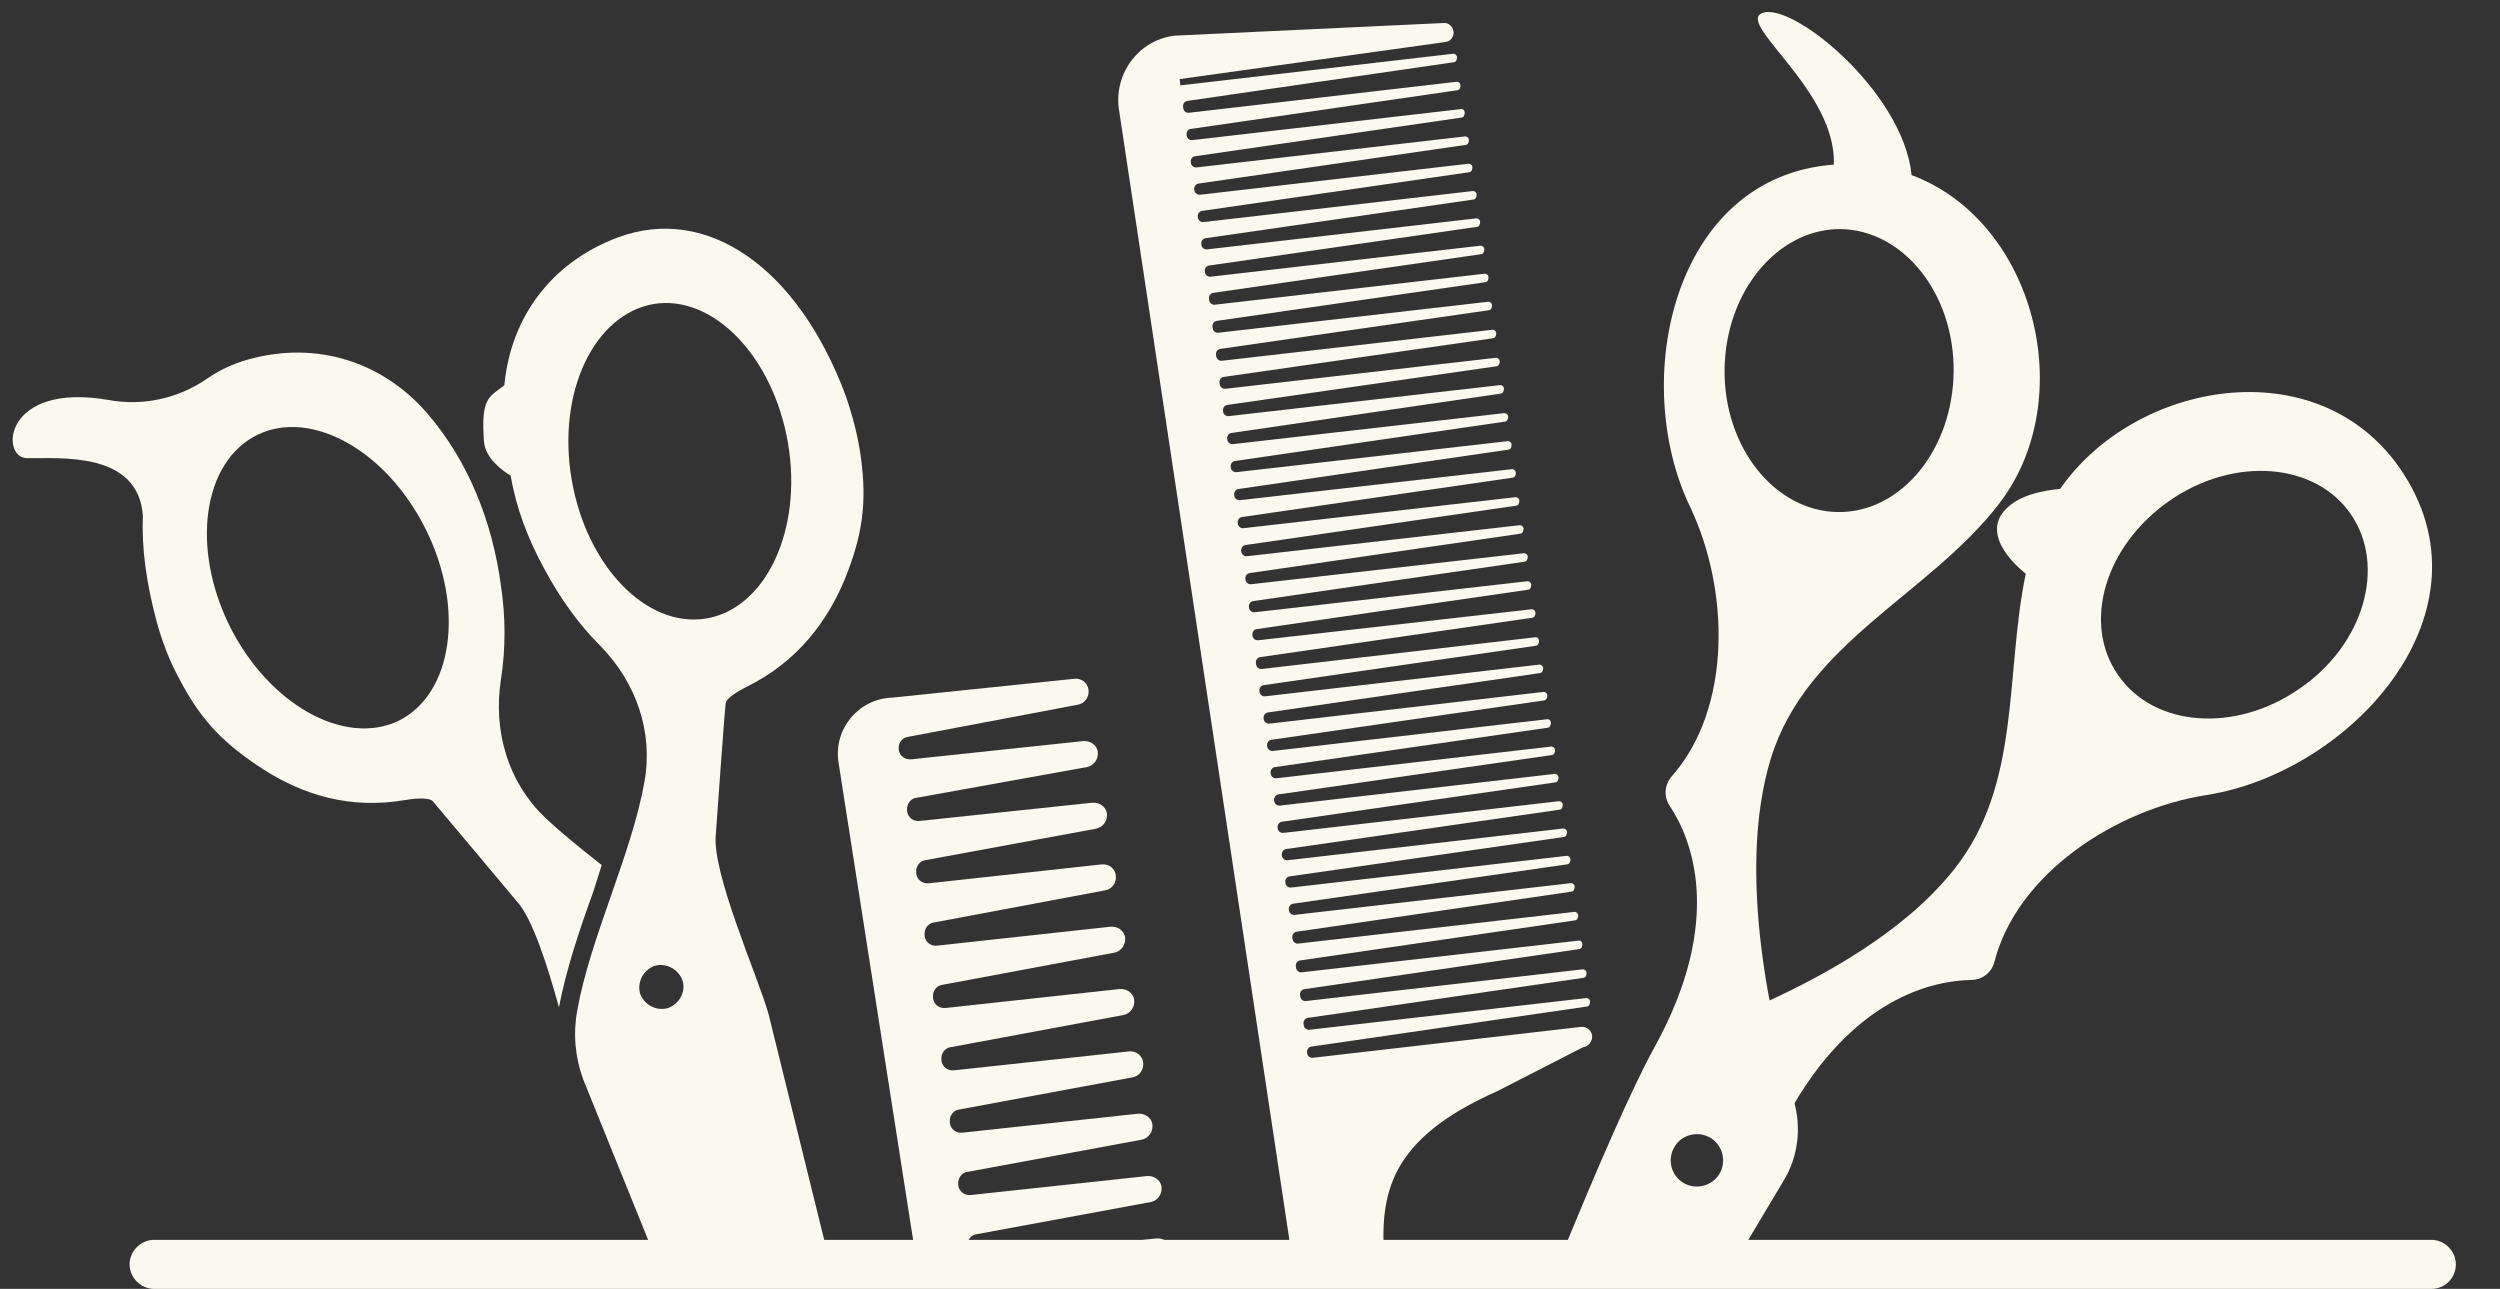
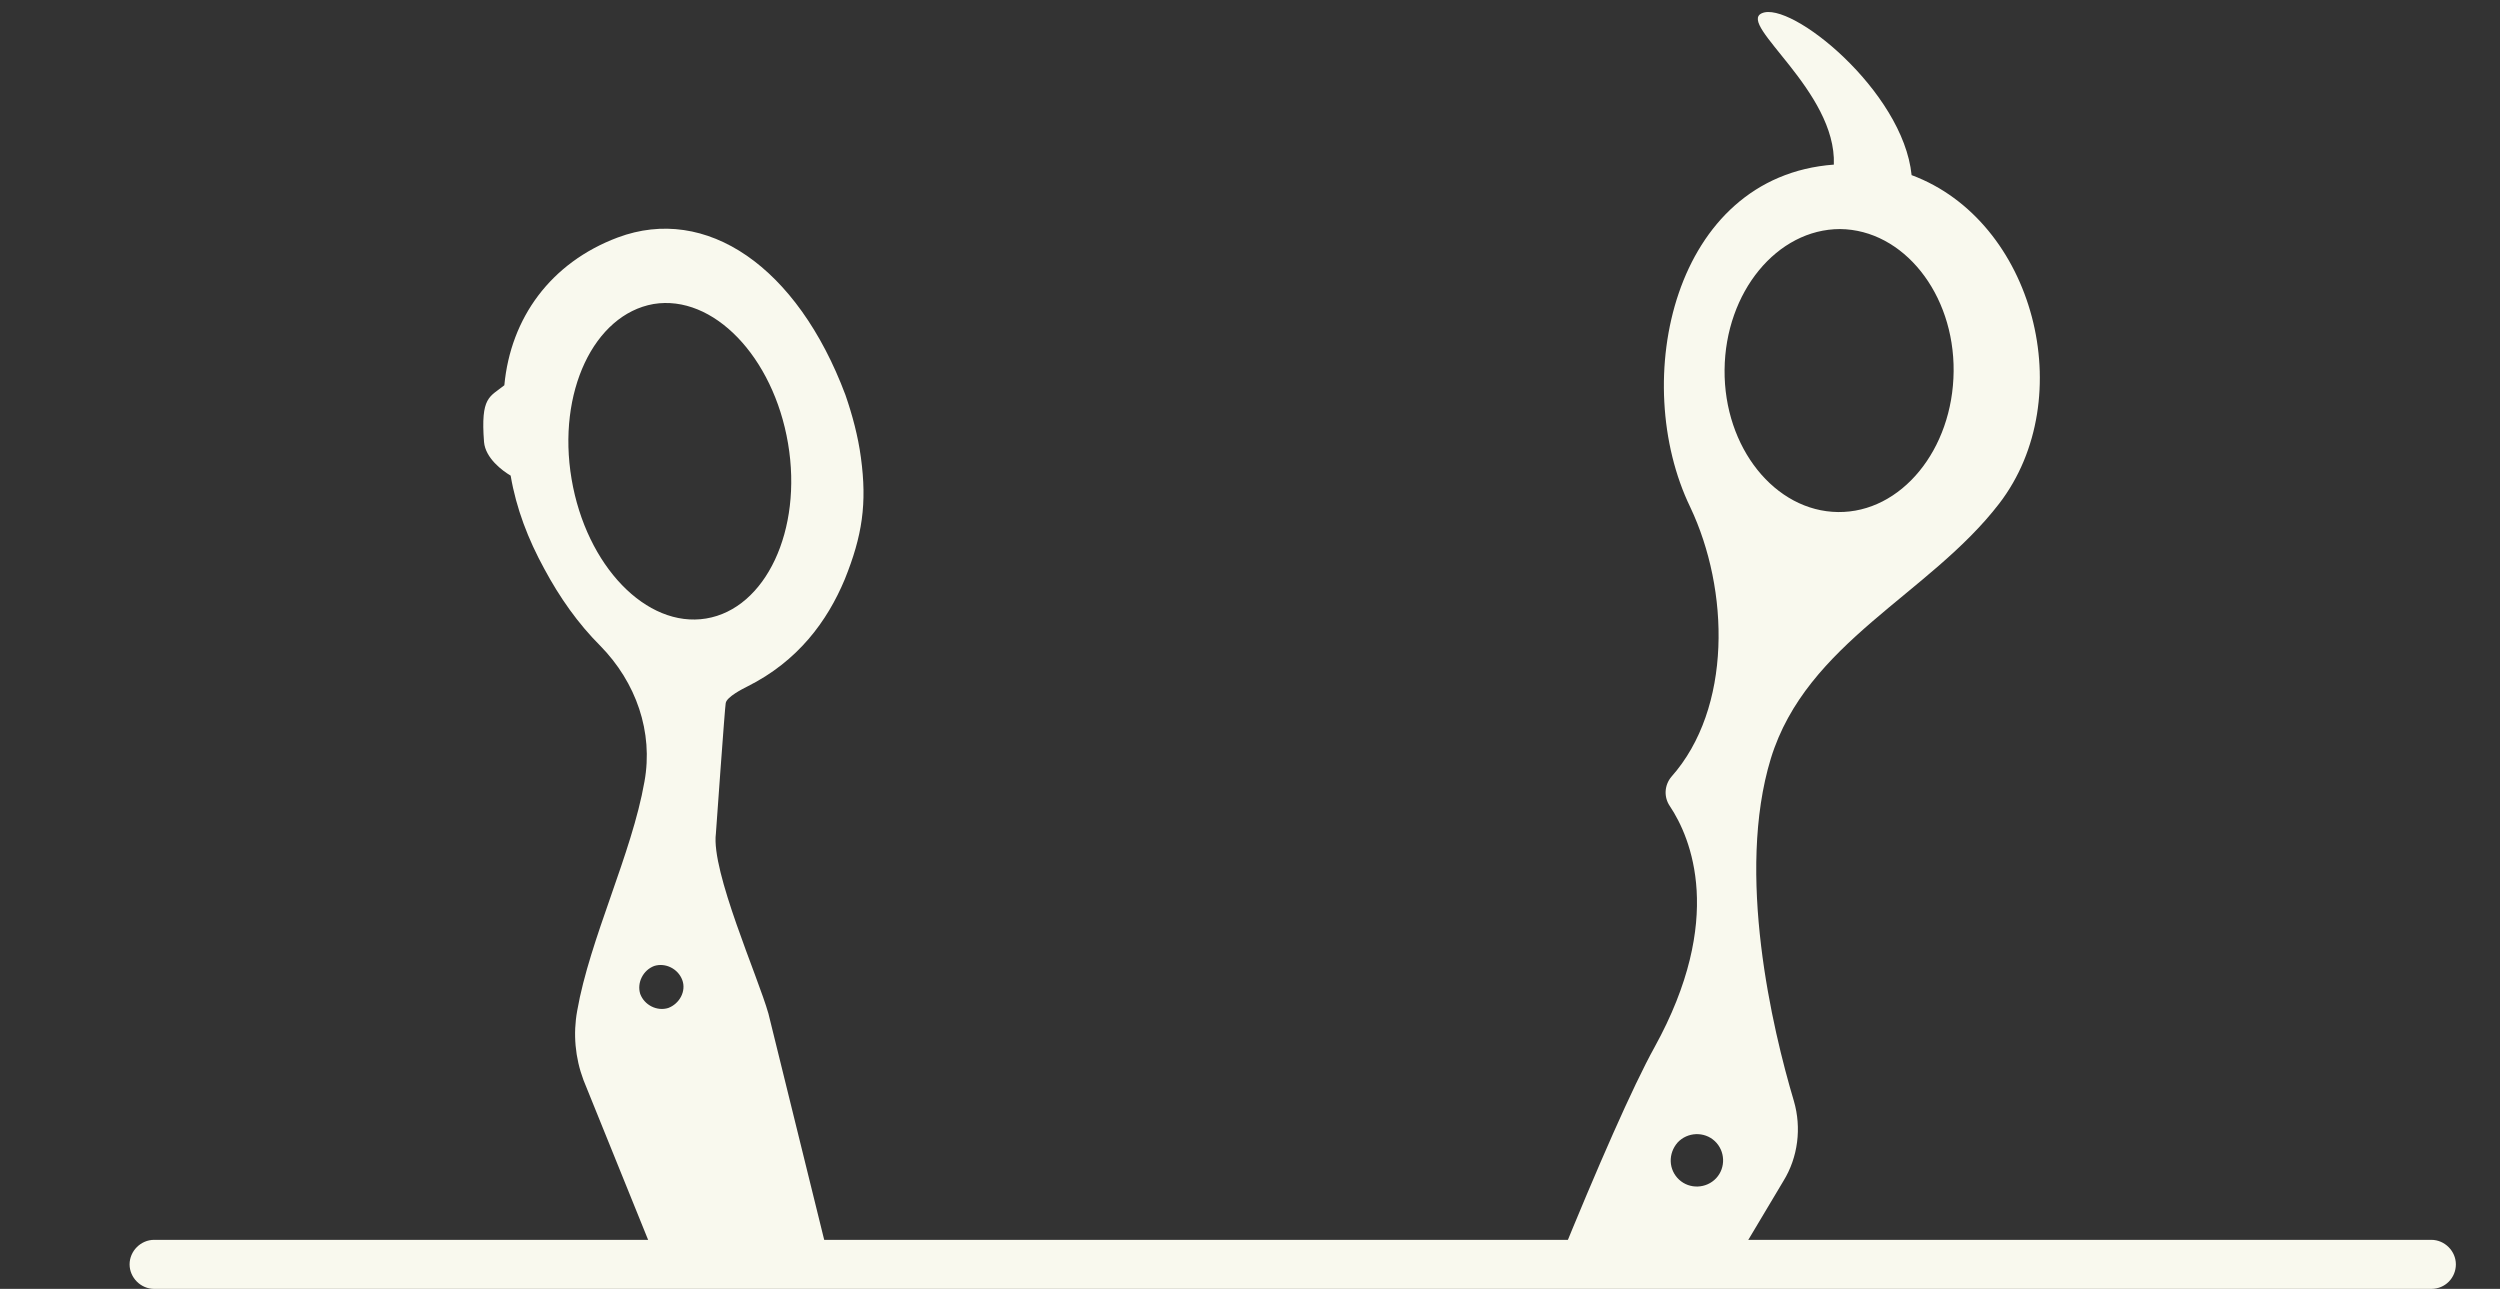
<svg xmlns="http://www.w3.org/2000/svg" fill="#f9f9ee" height="184" preserveAspectRatio="xMidYMid meet" version="1" viewBox="73.8 157.5 356.9 184.0" width="356.9" zoomAndPan="magnify">
  <rect x="73.8" y="157.5" width="356.9" height="184.0" fill="#333333" stroke="none" />
  <g>
    <g>
      <g>
        <g>
          <g>
            <g id="change1_7">
-               <path d="M159.7,281c-2.9-2.3-5.8-4.6-8.2-6.9c-5.2-5-7.3-12.3-6.2-19.5c0.7-4.5,0.7-9,0-13.6c-1.2-8.9-4.6-17.7-10.6-24.6 c-6.3-7.2-15.6-10.3-25.4-7.6c-2.2,0.6-4.3,1.6-6,2.8c-4.1,2.8-9.1,3.9-14,3c-15-2.6-15.5,8.2-11.7,8.3 c4.6,0.1,16-1.1,16.6,8.3l0,0c-0.2,4.5,0.5,9.5,1.9,14.8c0.8,3,1.9,5.9,3.4,8.6c3.1,5.9,6.4,9.2,12,12.8 c5.5,3.5,12.2,5.7,20.2,4.3c0.6-0.1,3.3-0.5,3.9,0.2c0.2,0.2,12,14.3,12,14.3c2.2,2.4,4.3,9,6,15.1c1-5.3,2.9-11,4.9-16.5 C158.9,283.5,159.3,282.3,159.7,281z M106.6,246.9c-5.6-11.3-3.8-23.5,3.9-27.3c7.7-3.8,18.5,2.2,24.1,13.5 c5.6,11.3,3.8,23.5-3.9,27.3C123,264.1,112.2,258.1,106.6,246.9z" />
-             </g>
+               </g>
          </g>
        </g>
        <g>
          <g>
            <g id="change1_4">
              <path d="M151.5,238.7c2.2,4.1,4.8,7.8,8,11c5.1,5.2,7.6,12.3,6.3,19.4c-1.8,10.3-7.8,22.4-9.6,32.7c-0.6,3.3-0.3,6.7,0.9,9.9 l10.6,26.2h24.6l-8.8-35.7c-1.5-5.3-8.2-20.3-7.5-25.7c0,0,1.3-18.3,1.4-18.6c0.1-0.9,2.5-2.1,3.1-2.4 c7.2-3.6,11.4-9.3,13.9-15.3c2.5-6.2,3.2-10.8,2.3-17.4c-0.4-3-1.2-6-2.2-8.9c-6.9-18.4-19.9-27.2-32.5-22.5 c-9.6,3.6-15.3,11.5-16.2,21.1c-2.1,1.7-3.4,1.6-2.9,8.1c0.2,2.3,2.6,4.1,3.8,4.8C147.5,230.1,149.2,234.5,151.5,238.7z M169.2,301.4c-1.6,0.5-3.4-0.4-4-2c-0.5-1.6,0.4-3.4,2-4c1.6-0.5,3.4,0.4,4,2S170.8,300.8,169.2,301.4z M167.1,200.9 c8.5-1.4,17.1,7.5,19.2,19.9c2.1,12.4-3.2,23.6-11.7,25s-17.1-7.5-19.2-19.9S158.6,202.4,167.1,200.9z" />
            </g>
          </g>
        </g>
      </g>
      <g>
        <g>
          <g>
            <g>
              <g id="change1_5">
-                 <path d="M363,239.4c-3,14.3-0.6,30.2-10.3,42.3c-7.1,8.9-18.8,15.4-28.9,19.8c0.9,1.6,1.8,3,2.5,4.1c2.1,3.4,3,7.3,2.6,11.3 c9.3-17.1,21-19.4,26.3-19.5c1.5,0,2.9-1,3.3-2.5c3.2-12.7,17.4-21.9,30.3-23.9c20.5-3.2,41.9-26.2,27.5-46.8 c-11.9-16.9-37.7-12.3-48.4,3.1c-2.3,0.2-6.6,0.9-8.4,3.7C357,234.9,363,239.4,363,239.4z M383.5,229 c9.2-6.4,20.8-5.5,25.9,1.9c5.1,7.4,1.9,18.6-7.3,24.9c-9.2,6.4-20.8,5.5-25.9-1.9C371,246.5,374.3,235.4,383.5,229z" />
-               </g>
+                 </g>
            </g>
          </g>
        </g>
        <g>
          <g>
            <g id="change1_3">
              <path d="M296.2,338h25.1l7.1-11.9c2.1-3.4,2.6-7.6,1.5-11.4c-3.1-10.4-8.3-32.5-3.3-48.9c5.1-16.6,22.6-23.4,32.6-36.4 c11.6-15.1,5-40.4-12.5-46.9c-1.2-12-17.3-25-21.4-23.1c-3.5,1.6,10.7,11.1,10.3,21.6c-23,1.7-29.2,30.9-20.5,48.9 c5.6,11.8,6,28.7-2.7,38.5c-1,1.2-1.1,2.9-0.2,4.2c3,4.5,7.9,16.1-2.2,34.4C306.9,312.6,301.9,324,296.2,338z M336.5,190.2 c9,0.1,16.3,9.2,16.2,20.3c-0.1,11.2-7.5,20.2-16.5,20.1c-9-0.1-16.3-9.2-16.2-20.3C320.1,199.2,327.5,190.2,336.5,190.2z M313.3,320.6c1.4-1.5,3.8-1.6,5.3-0.2s1.6,3.8,0.2,5.3c-1.4,1.5-3.8,1.6-5.3,0.2S311.9,322.2,313.3,320.6z" />
            </g>
          </g>
        </g>
      </g>
      <g>
        <g id="change1_6">
-           <path d="M204.7,338h34.8c0.9-0.2,1.5-1.1,1.4-2.1c-0.1-1-1-1.7-2-1.6l-25.2,2.7c-0.9,0.1-1.7-0.5-1.8-1.4l0-0.1 c-0.1-0.9,0.5-1.7,1.3-1.8l24.9-4.6c1-0.2,1.7-1.2,1.5-2.3c-0.2-0.9-1.1-1.5-2.1-1.4l-25.1,2.7c-0.9,0.1-1.7-0.5-1.8-1.4l0-0.1 c-0.1-0.9,0.5-1.7,1.3-1.8l24.9-4.6c1-0.2,1.7-1.2,1.5-2.3c-0.2-0.9-1.1-1.5-2.1-1.4l-25,2.7c-0.9,0.1-1.7-0.5-1.8-1.4l0-0.1 c-0.1-0.9,0.5-1.7,1.3-1.8l24.8-4.6c1-0.2,1.6-1.1,1.5-2.1s-1-1.7-2-1.6l-25,2.7c-0.9,0.1-1.7-0.5-1.8-1.4l0-0.1 c-0.1-0.9,0.5-1.7,1.3-1.8l24.7-4.6c1-0.2,1.7-1.2,1.5-2.3c-0.2-0.9-1.1-1.5-2.1-1.4l-24.8,2.7c-0.9,0.1-1.7-0.5-1.8-1.4l0-0.1 c-0.1-0.9,0.5-1.7,1.3-1.8l24.6-4.6c1-0.2,1.7-1.2,1.5-2.3c-0.2-0.9-1.1-1.5-2.1-1.4l-24.7,2.7c-0.9,0.1-1.7-0.5-1.8-1.4l0-0.1 c-0.1-0.9,0.5-1.7,1.3-1.8l24.5-4.6c1-0.2,1.6-1.1,1.5-2.1l0,0c-0.1-1-1-1.7-2-1.6l-24.7,2.7c-0.9,0.1-1.7-0.5-1.8-1.4l0-0.1 c-0.1-0.9,0.5-1.7,1.3-1.8l24.4-4.5c1-0.2,1.7-1.2,1.5-2.3c-0.2-0.9-1.1-1.5-2.1-1.4l-24.6,2.6c-0.9,0.1-1.7-0.5-1.8-1.4l0-0.1 c-0.1-0.9,0.5-1.7,1.3-1.8L229,267c1-0.2,1.7-1.2,1.5-2.3c-0.2-0.9-1.1-1.5-2.1-1.4l-24.5,2.6c-0.9,0.1-1.7-0.5-1.8-1.4 c-0.1-0.9,0.5-1.7,1.3-1.8l24.3-4.6c1-0.2,1.6-1.1,1.5-2.1c-0.1-1-1-1.7-2-1.6l-26.1,2.7l0,0c-4.8,0.2-8.3,4.5-7.6,9.2 L204.7,338z" />
-         </g>
+           </g>
      </g>
      <g>
        <g id="change1_1">
-           <path d="M258.4,338h13.1c-0.9-10.2,0.7-17.9,16-24.7l12.3-6.3c0.8-0.1,1.3-0.8,1.3-1.6c-0.1-0.8-0.8-1.4-1.6-1.3l-38.2,4.4 c-0.5,0.1-0.9-0.3-0.9-0.7c-0.1-0.5,0.3-0.9,0.7-0.9l39.2-5.7c0.3,0,0.5-0.3,0.5-0.7c0-0.3-0.3-0.6-0.7-0.5l-39.3,4.5 c-0.5,0.1-0.9-0.3-0.9-0.8v0c-0.1-0.5,0.3-0.9,0.7-0.9l39.2-5.7c0.3,0,0.5-0.3,0.5-0.7c0-0.3-0.3-0.6-0.7-0.5l-39.3,4.5 c-0.5,0.1-0.9-0.3-0.9-0.8v0c-0.1-0.5,0.3-0.9,0.7-0.9l39.1-5.7c0.3,0,0.5-0.3,0.5-0.7s-0.3-0.6-0.7-0.5l-39.3,4.5 c-0.5,0.1-0.9-0.3-0.9-0.8l0,0c-0.1-0.5,0.3-0.9,0.7-0.9l39.1-5.7c0.3,0,0.5-0.3,0.5-0.7c0-0.3-0.3-0.6-0.7-0.5l-39.2,4.5 c-0.5,0.1-0.9-0.3-0.9-0.8l0,0c-0.1-0.5,0.3-0.9,0.7-0.9l39.1-5.7c0.3,0,0.5-0.3,0.5-0.7c0-0.3-0.3-0.6-0.7-0.5l-39.2,4.5 c-0.5,0.1-0.9-0.3-0.9-0.7l0,0c-0.1-0.5,0.3-0.9,0.7-0.9l39-5.6c0.3,0,0.5-0.3,0.5-0.7c0-0.3-0.3-0.6-0.7-0.5l-39.1,4.5 c-0.5,0.1-0.9-0.3-0.9-0.7l0,0c-0.1-0.5,0.3-0.9,0.7-0.9l39-5.6c0.3,0,0.5-0.3,0.5-0.7c0-0.3-0.3-0.6-0.7-0.5l-39.1,4.5 c-0.5,0.1-0.9-0.3-0.9-0.7l0,0c-0.1-0.5,0.3-0.9,0.7-0.9l38.9-5.6c0.3,0,0.5-0.3,0.5-0.7c0-0.3-0.3-0.6-0.7-0.5l-39.1,4.5 c-0.5,0.1-0.9-0.3-0.9-0.7l0,0c-0.1-0.5,0.3-0.9,0.7-0.9l38.9-5.6c0.3,0,0.5-0.3,0.5-0.7c0-0.3-0.3-0.6-0.7-0.5l-39,4.5 c-0.5,0.1-0.9-0.3-0.9-0.7l0,0c-0.1-0.5,0.3-0.9,0.7-0.9l38.9-5.6c0.3,0,0.5-0.3,0.5-0.7c0-0.3-0.3-0.6-0.7-0.5l-39,4.5 c-0.5,0.1-0.9-0.3-0.9-0.7l0,0c-0.1-0.5,0.3-0.9,0.7-0.9l38.8-5.6c0.3,0,0.5-0.3,0.5-0.7s-0.3-0.6-0.7-0.5l-38.9,4.5 c-0.5,0.1-0.9-0.3-0.9-0.7l0,0c-0.1-0.5,0.3-0.9,0.7-0.9l38.8-5.6c0.3,0,0.5-0.3,0.5-0.7c0-0.3-0.3-0.6-0.7-0.5l-38.9,4.5 c-0.5,0.1-0.9-0.3-0.9-0.7l0,0c-0.1-0.5,0.3-0.9,0.7-0.9l38.7-5.6c0.3,0,0.5-0.3,0.5-0.7c0-0.3-0.3-0.6-0.7-0.5l-38.9,4.5 c-0.5,0.1-0.9-0.3-0.9-0.7l0,0c-0.1-0.5,0.3-0.9,0.7-0.9l38.7-5.6c0.3,0,0.5-0.3,0.5-0.7s-0.3-0.6-0.7-0.5l-38.8,4.5 c-0.5,0.1-0.9-0.3-0.9-0.8l0,0c-0.1-0.5,0.3-0.9,0.7-0.9l38.7-5.6c0.3,0,0.5-0.3,0.5-0.7c0-0.3-0.3-0.6-0.7-0.5l-38.8,4.4 c-0.5,0.1-0.9-0.3-0.9-0.7l0,0c-0.1-0.5,0.3-0.9,0.7-0.9l38.6-5.6c0.3,0,0.5-0.3,0.5-0.7c0-0.3-0.3-0.6-0.7-0.5l-38.7,4.4 c-0.5,0.1-0.9-0.3-0.9-0.7l0,0c-0.1-0.5,0.3-0.9,0.7-0.9l38.6-5.6c0.3,0,0.5-0.3,0.5-0.7c0-0.3-0.3-0.6-0.7-0.5l-38.7,4.4 c-0.5,0.1-0.9-0.3-0.9-0.7l0,0c-0.1-0.5,0.3-0.9,0.7-0.9l38.5-5.6c0.3,0,0.5-0.3,0.5-0.7c0-0.3-0.3-0.6-0.7-0.5l-38.7,4.4 c-0.5,0.1-0.9-0.3-0.9-0.7l0,0c-0.1-0.5,0.3-0.9,0.7-0.9l38.5-5.6c0.3,0,0.5-0.3,0.5-0.7c0-0.3-0.3-0.6-0.7-0.5l-38.6,4.4 c-0.5,0.1-0.9-0.3-0.9-0.7l0,0c-0.1-0.5,0.3-0.9,0.7-0.9l38.5-5.6c0.3,0,0.5-0.3,0.5-0.7c0-0.3-0.3-0.6-0.7-0.5l-38.6,4.4 c-0.5,0.1-0.9-0.3-0.9-0.7l0,0c-0.1-0.5,0.3-0.9,0.7-0.9l38.4-5.6c0.3,0,0.5-0.3,0.5-0.7c0-0.3-0.3-0.6-0.7-0.5l-38.5,4.4 c-0.5,0.1-0.9-0.3-0.9-0.7l0,0c-0.1-0.5,0.3-0.9,0.7-0.9l38.4-5.6c0.3,0,0.5-0.3,0.5-0.7c0-0.3-0.3-0.6-0.7-0.5l-38.5,4.4 c-0.5,0.1-0.9-0.3-0.9-0.7l0,0c-0.1-0.5,0.3-0.9,0.7-0.9l38.3-5.6c0.3,0,0.5-0.3,0.5-0.7c0-0.3-0.3-0.6-0.7-0.5l-38.5,4.4 c-0.5,0.1-0.9-0.3-0.9-0.7l0,0c-0.1-0.5,0.3-0.9,0.7-0.9l38.3-5.5c0.3,0,0.5-0.3,0.5-0.7c0-0.3-0.3-0.6-0.7-0.5l-38.4,4.4 c-0.5,0.1-0.9-0.3-0.9-0.8l0,0c-0.1-0.5,0.3-0.9,0.7-0.9l38.3-5.5c0.3,0,0.5-0.3,0.5-0.7c0-0.3-0.3-0.6-0.7-0.5l-38.4,4.4 c-0.5,0.1-0.9-0.3-0.9-0.8l0,0c-0.1-0.5,0.3-0.9,0.7-0.9l38.2-5.5c0.3,0,0.5-0.3,0.5-0.7c0-0.3-0.3-0.6-0.7-0.5l-38.3,4.4 c-0.5,0.1-0.9-0.3-0.9-0.8l0,0c-0.1-0.5,0.3-0.9,0.7-0.9l38.2-5.5c0.3,0,0.5-0.3,0.5-0.7c0-0.3-0.3-0.6-0.7-0.5l-38.3,4.4 c-0.5,0.1-0.9-0.3-0.9-0.8l0,0c-0.1-0.5,0.3-0.9,0.7-0.9l38.1-5.5c0.3,0,0.5-0.3,0.5-0.7c0-0.3-0.3-0.6-0.7-0.5l-38.3,4.4 c-0.5,0.1-0.9-0.3-0.9-0.7l0,0c-0.1-0.5,0.3-0.9,0.7-0.9l38.1-5.5c0.3,0,0.5-0.3,0.5-0.7c0-0.3-0.3-0.6-0.7-0.5l-38.2,4.4 c-0.5,0.1-0.9-0.3-0.9-0.7l0,0c-0.1-0.5,0.3-0.9,0.7-0.9l38.1-5.5c0.3,0,0.5-0.3,0.5-0.7c0-0.3-0.3-0.6-0.7-0.5l-38.2,4.4 c-0.5,0.1-0.9-0.3-0.9-0.7l0,0c-0.1-0.5,0.3-0.9,0.7-0.9l38-5.5c0.3,0,0.5-0.3,0.5-0.7c0-0.3-0.3-0.6-0.7-0.5l-38.1,4.4 c-0.5,0.1-0.9-0.3-0.9-0.7l0,0c-0.1-0.5,0.3-0.9,0.7-0.9l38-5.5c0.3,0,0.5-0.3,0.5-0.7c0-0.3-0.3-0.6-0.7-0.5l-38.1,4.4 c-0.5,0.1-0.9-0.3-0.9-0.7l0,0c-0.1-0.5,0.3-0.9,0.7-0.9l37.9-5.5c0.3,0,0.5-0.3,0.5-0.7s-0.3-0.6-0.7-0.5l-38.1,4.4 c-0.5,0.1-0.9-0.3-0.9-0.7l0,0c-0.1-0.5,0.3-0.9,0.7-0.9l37.9-5.5c0.3,0,0.5-0.3,0.5-0.7c0-0.3-0.3-0.6-0.7-0.5l-38,4.4 c-0.5,0.1-0.9-0.3-0.9-0.8l0,0c-0.1-0.5,0.3-0.9,0.7-0.9l37.9-5.5c0.3,0,0.5-0.3,0.5-0.7c0-0.3-0.3-0.6-0.7-0.5l-38.8,4.5 l-0.1-0.9l38-5.3c0.7-0.1,1.2-0.8,1.1-1.5c-0.1-0.7-0.7-1.3-1.5-1.2l-38.3,1.8c-5.1,0.6-8.6,5.3-8,10.3L258.4,338z" />
-         </g>
+           </g>
      </g>
    </g>
    <g>
      <g id="change1_2">
        <path d="M420.9,341.5H95.8c-1.9,0-3.5-1.6-3.5-3.5s1.6-3.5,3.5-3.5h325.1c1.9,0,3.5,1.6,3.5,3.5S422.9,341.5,420.9,341.5z" />
      </g>
    </g>
  </g>
</svg>